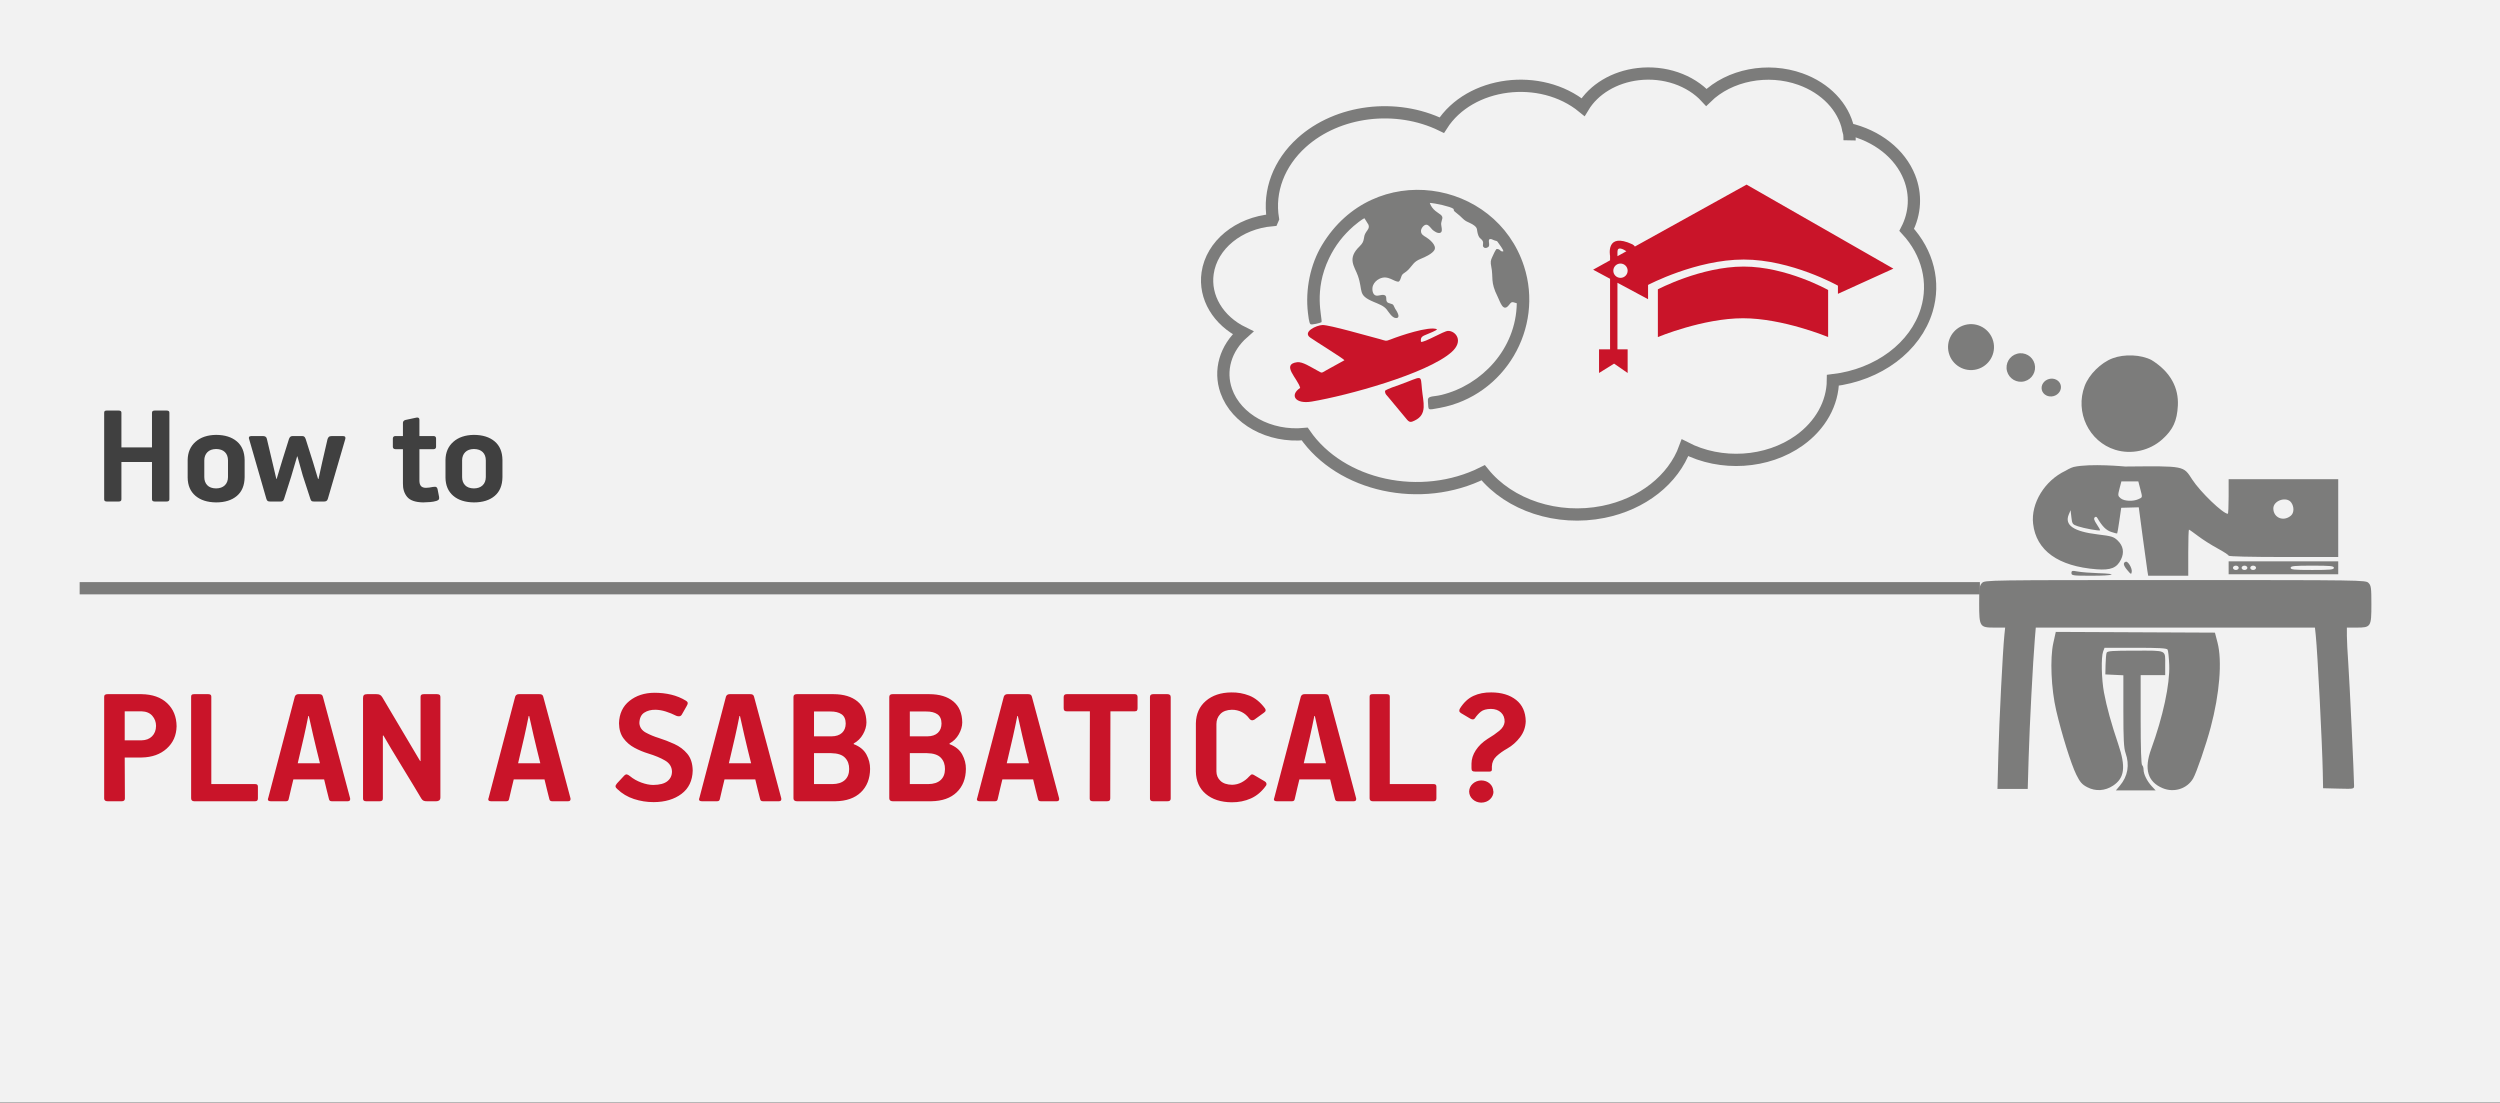
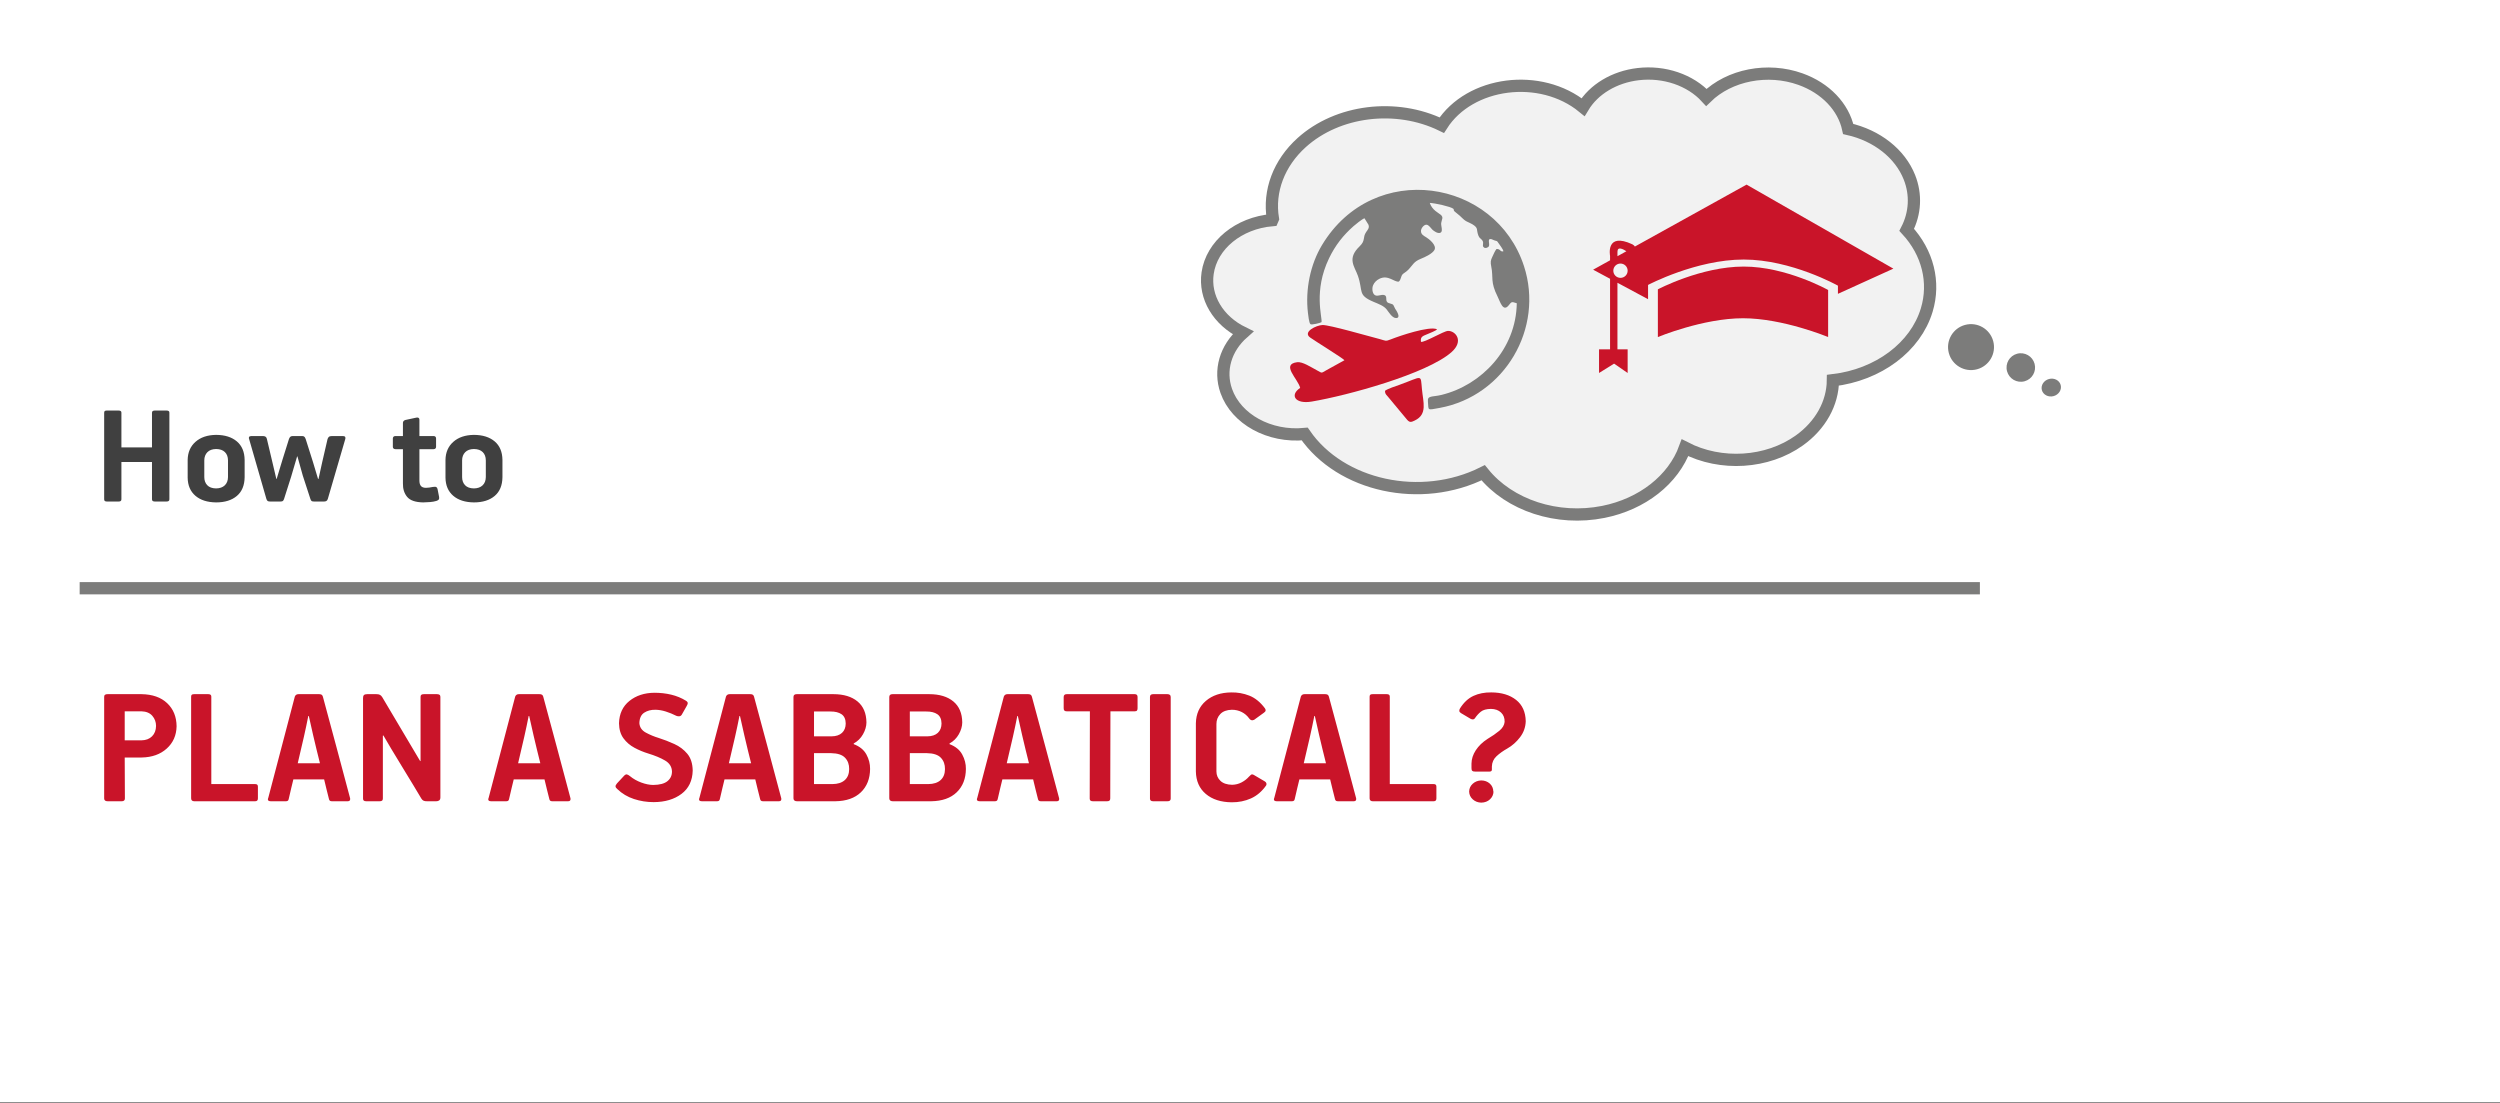
<svg xmlns="http://www.w3.org/2000/svg" width="408" height="180" overflow="hidden">
  <rect width="100%" height="100%" fill="#333333" stroke="none" />
  <defs>
    <clipPath id="clip0">
      <path d="M0 0 408 0 408 180 0 180Z" fill-rule="evenodd" clip-rule="evenodd" />
    </clipPath>
    <clipPath id="clip1">
-       <path d="M323 58 388 58 388 129 323 129Z" fill-rule="evenodd" clip-rule="evenodd" />
-     </clipPath>
+       </clipPath>
    <clipPath id="clip2">
      <path d="M323 58 388 58 388 129 323 129Z" fill-rule="evenodd" clip-rule="evenodd" />
    </clipPath>
    <clipPath id="clip3">
      <path d="M323 58 388 58 388 129 323 129Z" fill-rule="evenodd" clip-rule="evenodd" />
    </clipPath>
    <clipPath id="clip4">
      <path d="M259 21 310 21 310 71 259 71Z" fill-rule="evenodd" clip-rule="evenodd" />
    </clipPath>
    <clipPath id="clip5">
      <path d="M259 21 310 21 310 71 259 71Z" fill-rule="evenodd" clip-rule="evenodd" />
    </clipPath>
    <clipPath id="clip6">
      <path d="M259 21 310 21 310 71 259 71Z" fill-rule="evenodd" clip-rule="evenodd" />
    </clipPath>
  </defs>
  <g clip-path="url(#clip0)">
    <rect x="0" y="0" width="408" height="179.916" fill="#FFFFFF" transform="scale(1 1)" />
-     <rect x="0" y="0" width="408" height="179.916" fill="#F2F2F2" transform="scale(1 1)" />
    <path d="M10.737 23.694C9.998 19.176 11.722 14.62 15.437 11.266 21.308 5.97 30.826 4.789 38.303 8.427 42.867 1.279 54.422-0.198 61.357 5.48 63.105 2.568 66.464 0.554 70.34 0.098 74.606-0.405 78.868 1.047 81.481 3.896 85.251 0.21 91.487-1.001 96.839 0.914 100.918 2.373 103.842 5.427 104.628 9.05 109.341 10.119 113.095 13.083 114.623 16.946 115.733 19.75 115.575 22.796 114.175 25.509 117.615 29.229 118.818 34.051 117.443 38.6 115.616 44.648 109.565 49.177 102.134 50.059 102.099 53.834 100.099 57.414 96.654 59.879 91.419 63.624 83.857 64.105 77.995 61.068 76.099 66.285 71.022 70.273 64.66 71.543 57.164 73.04 49.34 70.489 45.055 65.149 34.94 70.218 21.802 67.369 15.931 58.832 10.164 59.393 4.749 56.42 3.126 51.801 1.95 48.459 2.99 44.853 5.862 42.312 1.787 40.318-0.483 36.493 0.085 32.575 0.75 27.988 5.131 24.395 10.636 23.922 10.669 23.845 10.704 23.77 10.737 23.694Z" stroke="#7C7C7B" stroke-width="2" stroke-miterlimit="8" fill="#F2F2F2" fill-rule="evenodd" transform="matrix(1 0 -0 1 197 12)" />
-     <path d="M104.644 8.8C104.794 9.495 104.865 10.199 104.851 10.905" stroke="#7C7C7B" stroke-width="2" stroke-miterlimit="8" fill="none" fill-rule="evenodd" transform="matrix(1 0 -0 1 197 12)" />
    <path d="M60.339 6.279C59.724 6.289 59.251 6.462 58.919 6.8 58.588 7.138 58.421 7.582 58.417 8.134L58.417 10.855C58.418 11.406 58.579 11.851 58.901 12.188 59.222 12.526 59.702 12.7 60.339 12.709 60.944 12.703 61.418 12.535 61.761 12.207 62.104 11.878 62.279 11.427 62.285 10.855L62.285 8.134C62.282 7.561 62.114 7.111 61.78 6.782 61.446 6.453 60.966 6.286 60.339 6.279ZM18.263 6.279C17.648 6.289 17.175 6.462 16.843 6.8 16.512 7.138 16.345 7.582 16.341 8.134L16.341 10.855C16.342 11.406 16.503 11.851 16.825 12.188 17.146 12.526 17.626 12.7 18.263 12.709 18.868 12.703 19.342 12.535 19.685 12.207 20.028 11.878 20.203 11.427 20.209 10.855L20.209 8.134C20.206 7.561 20.038 7.111 19.704 6.782 19.37 6.453 18.89 6.286 18.263 6.279ZM24.01 4.164 25.905 4.164C26.08 4.162 26.222 4.196 26.332 4.266 26.442 4.337 26.515 4.455 26.553 4.621L27.351 7.99 28.099 11.167 28.149 11.167 29.096 8.038 30.144 4.694C30.191 4.535 30.259 4.407 30.349 4.312 30.44 4.216 30.571 4.167 30.742 4.164L32.288 4.164C32.413 4.157 32.525 4.183 32.625 4.242 32.724 4.302 32.812 4.436 32.886 4.646L34.083 8.423 34.906 11.167 34.981 11.167 35.579 8.447 36.452 4.67C36.495 4.522 36.565 4.402 36.661 4.309 36.757 4.215 36.92 4.167 37.15 4.164L38.995 4.164C39.189 4.172 39.306 4.229 39.347 4.336 39.388 4.442 39.387 4.554 39.344 4.67L36.502 14.415C36.449 14.591 36.367 14.709 36.256 14.767 36.144 14.826 36.018 14.853 35.879 14.848L34.308 14.848C34.125 14.855 33.986 14.835 33.89 14.788 33.794 14.741 33.718 14.625 33.659 14.439L32.413 10.613 31.54 7.485 31.49 7.485 30.518 10.782 29.346 14.463C29.281 14.648 29.192 14.76 29.081 14.8 28.969 14.841 28.85 14.856 28.723 14.848L27.127 14.848C26.944 14.854 26.805 14.831 26.709 14.779 26.613 14.728 26.537 14.614 26.478 14.439L23.661 4.67C23.598 4.533 23.593 4.415 23.648 4.318 23.703 4.22 23.824 4.169 24.01 4.164ZM60.339 3.972C61.766 3.978 62.895 4.332 63.726 5.033 64.557 5.734 64.982 6.743 65 8.061L65 10.879C64.981 12.219 64.558 13.239 63.729 13.938 62.901 14.637 61.779 14.989 60.364 14.993 58.926 14.981 57.793 14.62 56.967 13.911 56.141 13.201 55.719 12.215 55.703 10.951L55.703 8.061C55.723 6.827 56.149 5.842 56.983 5.105 57.816 4.368 58.934 3.99 60.339 3.972ZM18.263 3.972C19.69 3.978 20.819 4.332 21.65 5.033 22.481 5.734 22.906 6.743 22.924 8.061L22.924 10.879C22.905 12.219 22.482 13.239 21.653 13.938 20.825 14.637 19.703 14.989 18.288 14.993 16.85 14.981 15.717 14.62 14.891 13.911 14.065 13.201 13.643 12.215 13.627 10.951L13.627 8.061C13.647 6.827 14.073 5.842 14.906 5.105 15.74 4.368 16.858 3.99 18.263 3.972ZM50.95 1.155C51.123 1.123 51.25 1.14 51.33 1.207 51.41 1.273 51.449 1.369 51.448 1.493L51.448 4.164 53.767 4.164C53.893 4.165 53.99 4.199 54.06 4.266 54.13 4.334 54.165 4.428 54.166 4.549L54.166 5.919C54.165 6.04 54.13 6.134 54.06 6.201 53.99 6.269 53.893 6.302 53.767 6.304L51.448 6.304 51.448 11.409C51.443 11.796 51.522 12.093 51.685 12.3 51.848 12.507 52.127 12.611 52.52 12.613 52.659 12.611 52.843 12.596 53.072 12.568 53.301 12.539 53.491 12.506 53.642 12.469 53.921 12.421 54.112 12.431 54.216 12.498 54.32 12.566 54.386 12.684 54.415 12.853L54.665 14.127C54.694 14.337 54.66 14.483 54.562 14.566 54.464 14.649 54.348 14.711 54.216 14.752 53.91 14.845 53.568 14.906 53.19 14.936 52.813 14.965 52.44 14.984 52.072 14.993 50.8 14.972 49.924 14.671 49.444 14.088 48.963 13.506 48.735 12.765 48.758 11.866L48.758 6.304 47.537 6.304C47.41 6.302 47.308 6.269 47.231 6.204 47.154 6.14 47.115 6.053 47.113 5.943L47.113 4.549C47.115 4.428 47.154 4.334 47.228 4.266 47.302 4.199 47.397 4.165 47.512 4.164L48.758 4.164 48.758 2.022C48.758 1.912 48.79 1.813 48.855 1.727 48.92 1.641 49.02 1.579 49.157 1.541ZM0.424 0 2.341 0C2.492-0.001 2.608 0.025 2.69 0.078 2.772 0.132 2.814 0.218 2.815 0.337L2.815 6.018 7.804 6.018 7.804 0.361C7.805 0.23 7.847 0.137 7.929 0.081 8.011 0.026 8.127-0.001 8.278 0L10.171 0C10.321-0.001 10.437 0.025 10.519 0.078 10.601 0.132 10.643 0.218 10.644 0.337L10.644 14.487C10.643 14.618 10.601 14.712 10.519 14.767 10.437 14.823 10.321 14.85 10.171 14.848L8.278 14.848C8.127 14.85 8.011 14.823 7.929 14.767 7.847 14.712 7.805 14.618 7.804 14.487L7.804 8.398 2.815 8.398 2.815 14.487C2.813 14.618 2.773 14.712 2.693 14.767 2.614 14.823 2.505 14.85 2.366 14.848L0.448 14.848C0.299 14.85 0.187 14.823 0.112 14.767 0.037 14.712 0 14.618 0 14.487L0 0.361C-0.001 0.23 0.032 0.137 0.1 0.081 0.167 0.026 0.275-0.001 0.424 0Z" fill="#404040" fill-rule="evenodd" transform="matrix(1 0 -0 1 17 67)" />
    <path d="M0 0 310.118 0" stroke="#7C7C7B" stroke-width="2" stroke-miterlimit="8" fill="none" fill-rule="evenodd" transform="matrix(1 0 -0 1 13 96)" />
    <g clip-path="url(#clip1)">
      <g clip-path="url(#clip2)">
        <g clip-path="url(#clip3)">
-           <path d="M17.632 70.474C16.765 70.02 16.441 69.65 15.832 68.418 14.992 66.718 13.453 61.793 12.558 57.942 11.735 54.399 11.527 49.471 12.093 46.925L12.493 45.126 25.466 45.186 38.439 45.247 38.866 46.893C39.637 49.867 39.202 55.232 37.745 60.709 36.991 63.543 35.432 68.091 34.893 69.028 33.918 70.723 31.785 71.409 29.917 70.629 27.47 69.606 26.854 67.514 28.041 64.258 29.968 58.97 31.109 53.659 30.988 50.537 30.94 49.309 30.819 48.171 30.718 48.01 30.581 47.789 29.271 47.716 25.488 47.716L20.442 47.716 20.213 48.319C19.864 49.236 19.939 52.834 20.353 55.036 20.794 57.386 21.55 60.121 22.678 63.455 23.939 67.179 23.712 68.972 21.822 70.224 20.517 71.087 18.98 71.179 17.632 70.474ZM22.937 70.226C24.237 68.684 24.556 66.843 23.863 64.878 23.585 64.092 23.51 62.629 23.51 58.041L23.51 52.205 22.041 52.135 20.571 52.065 20.608 50.47C20.628 49.592 20.704 48.719 20.777 48.53 20.887 48.244 21.682 48.186 25.476 48.186 30.709 48.186 30.328 48 30.328 50.556L30.328 52.182 28.329 52.182 26.331 52.182 26.331 59.456C26.331 64.052 26.418 66.784 26.566 66.876 26.695 66.956 26.801 67.285 26.801 67.607 26.801 68.344 27.38 69.504 28.165 70.344L28.77 70.99 25.531 70.99 22.293 70.99ZM3.129 65.054C3.27 59.59 3.843 48.245 4.109 45.658L4.236 44.424 2.484 44.424C0.089 44.424 0 44.283 0 40.493 0 37.92 0.051 37.555 0.47 37.136 0.936 36.671 1.254 36.666 31.974 36.666 62.693 36.666 63.011 36.67 63.477 37.136 63.898 37.557 63.947 37.92 63.947 40.626 63.947 44.314 63.877 44.424 61.519 44.424L59.95 44.424 59.952 45.776C59.953 46.52 60.057 48.556 60.182 50.301 60.381 53.068 61.123 68.765 61.125 70.234 61.126 70.764 61.093 70.77 58.598 70.704L56.071 70.638 56.021 68.052C55.93 63.373 55.164 48.401 54.874 45.658L54.744 44.424 31.987 44.424 9.23 44.424 9.078 46.246C8.765 50.019 8.218 60.485 8.071 65.524L7.918 70.755 5.45 70.755 2.982 70.755ZM15.046 35.521C15.046 35.128 15.158 35.102 16.09 35.276 16.664 35.383 18.145 35.502 19.381 35.539 22.83 35.645 22.047 35.961 18.338 35.961 15.279 35.961 15.046 35.929 15.046 35.521ZM27.429 35.196C27.358 34.776 27.012 32.264 26.661 29.613L26.022 24.793 24.59 24.833 23.157 24.872 22.862 26.93C22.7 28.062 22.538 29.018 22.501 29.055 22.464 29.091 22.018 28.979 21.509 28.804 20.681 28.519 20.07 27.903 19.279 26.556 19.136 26.312 18.996 26.279 18.826 26.448 18.654 26.617 18.763 26.962 19.184 27.583 19.518 28.073 19.754 28.508 19.71 28.549 19.571 28.681 17.058 28.223 16.093 27.89 15.212 27.587 15.157 27.51 15.035 26.417L14.906 25.264 14.616 25.946C13.87 27.699 15.376 28.739 19.349 29.218 21.583 29.487 21.937 29.595 22.564 30.195 23.494 31.086 23.686 32.153 23.123 33.306 22.451 34.681 21.457 35.083 19.161 34.909 12.893 34.434 9.297 31.855 8.794 27.477 8.411 24.141 10.684 20.422 14.078 18.83 14.078 18.83 14.925 18.319 15.399 18.211 18.128 17.59 23.793 18.136 23.793 18.136 33.601 18.049 33.259 17.982 34.753 20.284 36.054 22.288 39.758 25.851 40.542 25.851 40.614 25.851 40.672 24.582 40.672 23.03L40.672 20.209 49.606 20.209 58.54 20.209 58.54 26.556 58.54 32.904 49.606 32.904C44.373 32.904 40.672 32.815 40.672 32.69 40.672 32.572 39.864 32.039 38.877 31.506 37.889 30.974 36.46 30.066 35.7 29.488 34.941 28.91 34.267 28.437 34.204 28.437 34.141 28.437 34.089 30.13 34.089 32.199L34.089 35.961 30.824 35.961 27.559 35.961ZM50.84 26.14C51.35 25.692 51.371 24.716 50.886 24.023 50.141 22.959 47.96 23.666 47.96 24.971 47.96 26.513 49.639 27.195 50.84 26.14ZM25.967 23.463C26.662 23.146 26.645 23.25 26.252 21.737L25.948 20.562 24.568 20.562 23.188 20.562 22.882 21.737C22.594 22.841 22.606 22.938 23.069 23.324 23.636 23.797 25.081 23.866 25.967 23.463ZM24.147 35.038C23.499 34.266 23.422 33.835 23.903 33.674 24.265 33.554 24.962 34.73 24.876 35.317 24.808 35.783 24.754 35.762 24.147 35.038ZM40.672 34.667 40.672 33.609 49.606 33.609 58.54 33.609 58.54 34.667 58.54 35.725 49.606 35.725 40.672 35.725ZM42.318 34.667C42.318 34.472 42.109 34.315 41.848 34.315 41.586 34.315 41.377 34.472 41.377 34.667 41.377 34.864 41.586 35.02 41.848 35.02 42.109 35.02 42.318 34.864 42.318 34.667ZM43.728 34.667C43.728 34.472 43.519 34.315 43.258 34.315 42.997 34.315 42.788 34.472 42.788 34.667 42.788 34.864 42.997 35.02 43.258 35.02 43.519 35.02 43.728 34.864 43.728 34.667ZM45.139 34.667C45.139 34.472 44.93 34.315 44.669 34.315 44.408 34.315 44.199 34.472 44.199 34.667 44.199 34.864 44.408 35.02 44.669 35.02 44.93 35.02 45.139 34.864 45.139 34.667ZM57.834 34.667C57.834 34.37 57.286 34.315 54.308 34.315 51.33 34.315 50.781 34.37 50.781 34.667 50.781 34.965 51.33 35.02 54.308 35.02 57.286 35.02 57.834 34.965 57.834 34.667ZM22.175 15.404C17.888 14.063 15.599 9.276 17.2 4.997 17.902 3.121 19.839 1.196 21.748 0.476 23.679-0.252 26.379-0.134 28.094 0.753 31.291 2.737 32.533 5.379 32.395 8.183 32.268 10.69 31.608 12.126 29.859 13.698 27.788 15.56 24.799 16.224 22.175 15.404Z" fill="#7C7C7B" transform="matrix(1.001 0 -0 1 323 58)" />
+           <path d="M17.632 70.474C16.765 70.02 16.441 69.65 15.832 68.418 14.992 66.718 13.453 61.793 12.558 57.942 11.735 54.399 11.527 49.471 12.093 46.925L12.493 45.126 25.466 45.186 38.439 45.247 38.866 46.893C39.637 49.867 39.202 55.232 37.745 60.709 36.991 63.543 35.432 68.091 34.893 69.028 33.918 70.723 31.785 71.409 29.917 70.629 27.47 69.606 26.854 67.514 28.041 64.258 29.968 58.97 31.109 53.659 30.988 50.537 30.94 49.309 30.819 48.171 30.718 48.01 30.581 47.789 29.271 47.716 25.488 47.716L20.442 47.716 20.213 48.319C19.864 49.236 19.939 52.834 20.353 55.036 20.794 57.386 21.55 60.121 22.678 63.455 23.939 67.179 23.712 68.972 21.822 70.224 20.517 71.087 18.98 71.179 17.632 70.474ZM22.937 70.226C24.237 68.684 24.556 66.843 23.863 64.878 23.585 64.092 23.51 62.629 23.51 58.041L23.51 52.205 22.041 52.135 20.571 52.065 20.608 50.47C20.628 49.592 20.704 48.719 20.777 48.53 20.887 48.244 21.682 48.186 25.476 48.186 30.709 48.186 30.328 48 30.328 50.556L30.328 52.182 28.329 52.182 26.331 52.182 26.331 59.456C26.331 64.052 26.418 66.784 26.566 66.876 26.695 66.956 26.801 67.285 26.801 67.607 26.801 68.344 27.38 69.504 28.165 70.344L28.77 70.99 25.531 70.99 22.293 70.99ZM3.129 65.054C3.27 59.59 3.843 48.245 4.109 45.658L4.236 44.424 2.484 44.424C0.089 44.424 0 44.283 0 40.493 0 37.92 0.051 37.555 0.47 37.136 0.936 36.671 1.254 36.666 31.974 36.666 62.693 36.666 63.011 36.67 63.477 37.136 63.898 37.557 63.947 37.92 63.947 40.626 63.947 44.314 63.877 44.424 61.519 44.424L59.95 44.424 59.952 45.776C59.953 46.52 60.057 48.556 60.182 50.301 60.381 53.068 61.123 68.765 61.125 70.234 61.126 70.764 61.093 70.77 58.598 70.704L56.071 70.638 56.021 68.052C55.93 63.373 55.164 48.401 54.874 45.658L54.744 44.424 31.987 44.424 9.23 44.424 9.078 46.246C8.765 50.019 8.218 60.485 8.071 65.524L7.918 70.755 5.45 70.755 2.982 70.755ZM15.046 35.521C15.046 35.128 15.158 35.102 16.09 35.276 16.664 35.383 18.145 35.502 19.381 35.539 22.83 35.645 22.047 35.961 18.338 35.961 15.279 35.961 15.046 35.929 15.046 35.521ZM27.429 35.196C27.358 34.776 27.012 32.264 26.661 29.613L26.022 24.793 24.59 24.833 23.157 24.872 22.862 26.93C22.7 28.062 22.538 29.018 22.501 29.055 22.464 29.091 22.018 28.979 21.509 28.804 20.681 28.519 20.07 27.903 19.279 26.556 19.136 26.312 18.996 26.279 18.826 26.448 18.654 26.617 18.763 26.962 19.184 27.583 19.518 28.073 19.754 28.508 19.71 28.549 19.571 28.681 17.058 28.223 16.093 27.89 15.212 27.587 15.157 27.51 15.035 26.417L14.906 25.264 14.616 25.946C13.87 27.699 15.376 28.739 19.349 29.218 21.583 29.487 21.937 29.595 22.564 30.195 23.494 31.086 23.686 32.153 23.123 33.306 22.451 34.681 21.457 35.083 19.161 34.909 12.893 34.434 9.297 31.855 8.794 27.477 8.411 24.141 10.684 20.422 14.078 18.83 14.078 18.83 14.925 18.319 15.399 18.211 18.128 17.59 23.793 18.136 23.793 18.136 33.601 18.049 33.259 17.982 34.753 20.284 36.054 22.288 39.758 25.851 40.542 25.851 40.614 25.851 40.672 24.582 40.672 23.03L40.672 20.209 49.606 20.209 58.54 20.209 58.54 26.556 58.54 32.904 49.606 32.904C44.373 32.904 40.672 32.815 40.672 32.69 40.672 32.572 39.864 32.039 38.877 31.506 37.889 30.974 36.46 30.066 35.7 29.488 34.941 28.91 34.267 28.437 34.204 28.437 34.141 28.437 34.089 30.13 34.089 32.199L34.089 35.961 30.824 35.961 27.559 35.961ZM50.84 26.14C51.35 25.692 51.371 24.716 50.886 24.023 50.141 22.959 47.96 23.666 47.96 24.971 47.96 26.513 49.639 27.195 50.84 26.14ZM25.967 23.463C26.662 23.146 26.645 23.25 26.252 21.737L25.948 20.562 24.568 20.562 23.188 20.562 22.882 21.737C22.594 22.841 22.606 22.938 23.069 23.324 23.636 23.797 25.081 23.866 25.967 23.463ZM24.147 35.038C23.499 34.266 23.422 33.835 23.903 33.674 24.265 33.554 24.962 34.73 24.876 35.317 24.808 35.783 24.754 35.762 24.147 35.038ZM40.672 34.667 40.672 33.609 49.606 33.609 58.54 33.609 58.54 34.667 58.54 35.725 49.606 35.725 40.672 35.725ZM42.318 34.667C42.318 34.472 42.109 34.315 41.848 34.315 41.586 34.315 41.377 34.472 41.377 34.667 41.377 34.864 41.586 35.02 41.848 35.02 42.109 35.02 42.318 34.864 42.318 34.667ZM43.728 34.667C43.728 34.472 43.519 34.315 43.258 34.315 42.997 34.315 42.788 34.472 42.788 34.667 42.788 34.864 42.997 35.02 43.258 35.02 43.519 35.02 43.728 34.864 43.728 34.667ZM45.139 34.667C45.139 34.472 44.93 34.315 44.669 34.315 44.408 34.315 44.199 34.472 44.199 34.667 44.199 34.864 44.408 35.02 44.669 35.02 44.93 35.02 45.139 34.864 45.139 34.667ZM57.834 34.667C57.834 34.37 57.286 34.315 54.308 34.315 51.33 34.315 50.781 34.37 50.781 34.667 50.781 34.965 51.33 35.02 54.308 35.02 57.286 35.02 57.834 34.965 57.834 34.667ZC17.888 14.063 15.599 9.276 17.2 4.997 17.902 3.121 19.839 1.196 21.748 0.476 23.679-0.252 26.379-0.134 28.094 0.753 31.291 2.737 32.533 5.379 32.395 8.183 32.268 10.69 31.608 12.126 29.859 13.698 27.788 15.56 24.799 16.224 22.175 15.404Z" fill="#7C7C7B" transform="matrix(1.001 0 -0 1 323 58)" />
        </g>
      </g>
    </g>
    <g clip-path="url(#clip4)">
      <g clip-path="url(#clip5)">
        <g clip-path="url(#clip6)">
          <path d="M-10.648-26.327-10.648-34.007C-10.648-34.007-18.012-30.939-24.541-30.939-31.071-30.939-38.436-34.007-38.436-34.007L-38.436-26.22C-38.436-26.22-31.411-22.504-24.433-22.504-17.458-22.501-10.648-26.327-10.648-26.327Z" fill="#C91429" transform="matrix(1 8.74228e-08 8.74228e-08 -1 308.999 21)" />
          <path d="M-46.237-24.498-49-23.013-46.237-21.483-46.237-20.757C-46.237-20.757-47.015-16.811-42.593-18.874-42.368-18.997-42.247-19.121-42.198-19.242L-23.962-9.129 0-22.843-9.049-26.954-9.049-25.62C-9.049-25.62-16.641-21.357-24.424-21.357-32.204-21.357-40.035-25.5-40.035-25.5L-40.035-27.83-45.032-25.146C-45.032-28.254-45.032-34.901-45.032-36.01L-43.368-36.01-43.368-39.871-45.58-38.343-48.035-39.871-48.035-36.009-46.237-36.009-46.237-24.498-46.237-24.498ZM-45.03-20.086C-45.03-20.179-45.03-20.437-45.03-20.813L-43.572-20.005C-44.103-19.652-45.03-19.164-45.03-20.086ZM-44.537-24.347C-43.892-24.347-43.367-23.825-43.367-23.18-43.367-22.535-43.892-22.011-44.537-22.011-45.183-22.011-45.706-22.535-45.706-23.18-45.706-23.825-45.183-24.347-44.537-24.347Z" fill="#C91429" transform="matrix(1 8.74228e-08 8.74228e-08 -1 308.999 21)" />
        </g>
      </g>
    </g>
    <path d="M0 3.749C-9.54689e-16 1.679 1.679 0 3.749 0 5.82 -9.54689e-16 7.499 1.679 7.499 3.749 7.499 5.82 5.82 7.499 3.749 7.499 1.679 7.499-1.43203e-15 5.82 0 3.749Z" fill="#7C7C7B" fill-rule="evenodd" transform="matrix(0.966 -0.259 0.259 0.966 317.078 53.997)" />
    <path d="M0 1.445C-4.04874e-16 0.647 0.712 0 1.59 0 2.468 -3.6806e-16 3.18 0.647 3.18 1.445 3.18 2.244 2.468 2.891 1.59 2.891 0.712 2.891 -6.07312e-16 2.244 0 1.445Z" fill="#7C7C7B" fill-rule="evenodd" transform="matrix(0.966 -0.259 0.259 0.966 332.858 62.265)" />
    <path d="M0 2.328C-5.92788e-16 1.042 1.042 0 2.328 0 3.614 -5.92788e-16 4.656 1.042 4.656 2.328 4.656 3.614 3.614 4.656 2.328 4.656 1.042 4.656 -8.89183e-16 3.614 0 2.328Z" fill="#7C7C7B" fill-rule="evenodd" transform="matrix(0.966 -0.259 0.259 0.966 326.944 58.332)" />
    <path d="M2.674 26.577C2.821 25.758 1.323 21.507 3.905 16.142 4.938 13.999 6.215 12.403 7.879 10.924 8.173 10.661 9.292 9.752 9.681 9.62L10.328 10.665C10.539 11.186 10.188 11.528 9.956 11.869 9.334 12.784 9.907 13.222 8.891 14.198 6.782 16.22 8.075 17.478 8.608 19.006 9.502 21.565 8.51 22.137 11.164 23.259 12.012 23.617 12.832 23.902 13.305 24.504 13.644 24.933 14.201 25.92 14.853 25.906 15.787 25.888 14.693 24.392 14.693 24.392 14.266 23.565 14.534 23.753 13.646 23.457 12.912 23.213 13.534 22.4 12.957 22.172 12.421 21.959 11.726 22.524 11.277 22.079 10.958 21.763 10.886 21.05 11.088 20.558 11.287 20.081 11.646 19.742 12.097 19.51 13.544 18.767 14.568 20.107 15.298 19.953 15.655 19.604 15.617 19.096 15.889 18.781 16.082 18.561 16.469 18.417 16.9 17.956 17.596 17.213 17.716 16.707 18.858 16.244 19.666 15.92 20.763 15.389 21.096 14.8 21.539 14.009 20.152 12.958 19.737 12.712 19.342 12.477 18.877 12.243 18.905 11.662 18.925 11.234 19.388 10.655 19.793 10.671 20.196 10.685 20.552 11.296 20.797 11.512 21.016 11.703 21.649 12.183 22.086 11.979 22.547 11.763 22.14 10.854 22.202 10.395 22.277 9.83 22.64 9.494 22.128 9.051 21.797 8.765 20.721 8.29 20.338 7.115 21.178 7.151 23.682 7.692 24.179 8.064 24.394 8.302 23.987 8.256 24.803 8.851 25.504 9.364 25.723 9.798 26.348 10.135 26.697 10.321 26.986 10.411 27.292 10.601 28.343 11.252 27.876 11.394 28.275 12.451 28.441 12.894 28.696 12.93 28.91 13.226 29.255 13.703 28.796 14.11 29.175 14.378 29.363 14.576 29.872 14.44 29.997 14.16 30.161 13.785 29.646 12.824 30.438 13.038 30.514 13.058 30.718 13.168 30.829 13.21 31.346 13.407 31.236 13.2 31.532 13.643 31.709 13.905 32.352 14.722 32.348 15.019 31.747 15.119 31.959 14.628 31.234 14.632 30.941 14.987 30.771 15.469 30.55 15.91 30.264 16.485 30.229 16.801 30.37 17.488 30.751 19.33 30.173 19.955 31.424 22.436 31.809 23.201 32.284 24.969 33.2 23.852 33.72 23.217 33.656 23.209 34.538 23.491 34.431 30.954 28.806 36.84 22.263 38.446 20.729 38.822 19.925 38.504 20.035 39.537 20.19 40.981 19.783 40.975 21.976 40.568 32.597 38.598 39 27.56 35.72 17.448 31.095 3.186 11.18 0 2.75 13.997 0.852 17.151 0 21.232 0.457 25.081 0.499 25.438 0.638 26.727 0.862 26.901 1.071 27.064 2.472 26.711 2.674 26.577Z" fill="#7C7C7B" fill-rule="evenodd" transform="matrix(1 0 -0 1 213 26)" />
    <path d="M10.413 5.792 7.452 7.426C6.548 7.942 6.832 7.916 5.916 7.432 4.916 6.903 3.575 5.998 2.692 6.113 0 6.462 2.851 8.846 3.188 10.309 1.439 11.467 2.354 12.994 5.066 12.536 10.906 11.55 23.799 8.033 27.857 4.497 30 2.629 28.506 0.962 27.31 1.003 26.598 1.027 23.45 2.947 22.903 2.786 22.755 1.886 23.298 1.826 23.948 1.531 24.234 1.402 25.425 0.954 25.529 0.74 24.296 0.153 19.381 1.826 18.019 2.372 17.045 2.762 17.165 2.596 16.157 2.334 14.387 1.878 7.905 0 6.824 0.044 5.824 0.085 3.557 1.162 4.804 2.074 5.531 2.606 10.259 5.518 10.413 5.792Z" fill="#C91429" fill-rule="evenodd" transform="matrix(1 0 -0 1 209 53)" />
    <path d="M0.039 2.769C0 3.321 0.358 3.528 0.616 3.866L3.662 7.529C4.089 7.996 4.339 7.889 4.899 7.621 7 6.609 6.26 4.638 6.058 2.485 5.822 0 6.215 0.421 2.4 1.8 1.786 2.02 0.535 2.415 0.039 2.769Z" fill="#C91429" fill-rule="evenodd" transform="matrix(1 0 -0 1 226 61)" />
    <path d="M224.751 14.366C225.3 14.376 225.761 14.548 226.132 14.88 226.504 15.212 226.697 15.646 226.712 16.18L226.74 16.18C226.727 16.676 226.537 17.099 226.168 17.447 225.8 17.794 225.327 17.976 224.751 17.991 224.201 17.978 223.736 17.8 223.356 17.457 222.976 17.115 222.778 16.689 222.762 16.18 222.778 15.671 222.976 15.245 223.356 14.902 223.736 14.559 224.201 14.381 224.751 14.366ZM131.483 9.916 131.483 14.963 134.486 14.963C135.354 14.957 136.026 14.742 136.5 14.318 136.975 13.894 137.215 13.296 137.221 12.525 137.232 11.771 137.009 11.152 136.552 10.668 136.095 10.183 135.337 9.933 134.278 9.916ZM115.847 9.916 115.847 14.963 118.85 14.963C119.718 14.957 120.389 14.742 120.864 14.318 121.338 13.894 121.579 13.296 121.585 12.525 121.596 11.771 121.373 11.152 120.916 10.668 120.459 10.183 119.701 9.933 118.641 9.916ZM197.496 3.856C197.379 4.422 197.264 4.984 197.151 5.542 197.038 6.1 196.915 6.662 196.783 7.228L195.773 11.563 199.398 11.563C199.216 10.822 199.029 10.066 198.837 9.296 198.645 8.526 198.465 7.771 198.298 7.03L197.585 3.856ZM149.023 3.856C148.906 4.422 148.791 4.984 148.678 5.542 148.565 6.1 148.442 6.662 148.31 7.228L147.3 11.563 150.925 11.563C150.743 10.822 150.556 10.066 150.364 9.296 150.171 8.526 149.992 7.771 149.825 7.03L149.112 3.856ZM103.677 3.856C103.561 4.422 103.445 4.984 103.332 5.542 103.219 6.1 103.096 6.662 102.964 7.228L101.954 11.563 105.579 11.563C105.397 10.822 105.211 10.066 105.018 9.296 104.826 8.526 104.646 7.771 104.48 7.03L103.767 3.856ZM69.277 3.856C69.16 4.422 69.045 4.984 68.932 5.542 68.819 6.1 68.696 6.662 68.564 7.228L67.554 11.563 71.179 11.563C70.997 10.822 70.81 10.066 70.618 9.296 70.425 8.526 70.246 7.771 70.079 7.03L69.366 3.856ZM33.313 3.856C33.196 4.422 33.081 4.984 32.968 5.542 32.855 6.1 32.732 6.662 32.6 7.228L31.59 11.563 35.215 11.563C35.033 10.822 34.846 10.066 34.654 9.296 34.461 8.526 34.282 7.771 34.115 7.03L33.402 3.856ZM131.483 3.116 131.483 7.171 134.338 7.171C135.085 7.164 135.657 6.973 136.055 6.6 136.452 6.228 136.653 5.718 136.657 5.073 136.647 4.371 136.421 3.867 135.977 3.563 135.533 3.258 134.927 3.109 134.159 3.116ZM115.847 3.116 115.847 7.171 118.701 7.171C119.448 7.164 120.02 6.973 120.418 6.6 120.816 6.228 121.016 5.718 121.02 5.073 121.011 4.371 120.784 3.867 120.34 3.563 119.896 3.258 119.29 3.109 118.523 3.116ZM3.353 3.087 3.353 7.823 6.089 7.823C6.812 7.812 7.387 7.593 7.813 7.167 8.239 6.741 8.457 6.175 8.467 5.469 8.465 4.837 8.261 4.287 7.858 3.821 7.454 3.355 6.864 3.111 6.089 3.087ZM207.025 0.286 209.31 0.286C209.474 0.285 209.599 0.315 209.685 0.378 209.771 0.441 209.814 0.542 209.814 0.682L209.814 14.963 216.974 14.963C217.123 14.961 217.234 14.993 217.309 15.059 217.383 15.124 217.42 15.234 217.42 15.388L217.42 17.284C217.422 17.44 217.389 17.559 217.32 17.641 217.251 17.723 217.136 17.764 216.974 17.765L207.025 17.765C206.694 17.76 206.525 17.6 206.521 17.284L206.521 0.711C206.517 0.557 206.553 0.447 206.628 0.382 206.703 0.316 206.835 0.284 207.025 0.286ZM195.892 0.286 199.249 0.286C199.387 0.281 199.513 0.305 199.628 0.357 199.743 0.409 199.825 0.517 199.873 0.682 200.616 3.432 201.358 6.185 202.098 8.942 202.837 11.698 203.571 14.45 204.3 17.198 204.325 17.259 204.335 17.335 204.33 17.425 204.332 17.513 204.305 17.591 204.248 17.659 204.191 17.726 204.089 17.761 203.943 17.765L201.359 17.765C201.225 17.766 201.12 17.742 201.043 17.694 200.966 17.645 200.912 17.565 200.883 17.453 200.748 16.901 200.61 16.355 200.471 15.813 200.332 15.272 200.202 14.732 200.081 14.195L195.06 14.195C194.991 14.474 194.877 14.943 194.719 15.601 194.56 16.259 194.417 16.876 194.288 17.453 194.257 17.578 194.2 17.662 194.117 17.704 194.034 17.748 193.933 17.768 193.812 17.765L191.376 17.765C191.054 17.76 190.896 17.656 190.901 17.453 190.901 17.412 190.908 17.374 190.919 17.34 190.931 17.305 190.945 17.268 190.96 17.226L195.298 0.682C195.341 0.567 195.41 0.472 195.506 0.399 195.601 0.326 195.73 0.288 195.892 0.286ZM171.21 0.286 173.524 0.286C173.664 0.284 173.786 0.317 173.892 0.385 173.997 0.453 174.053 0.571 174.059 0.739L174.059 17.34C174.057 17.494 174.008 17.604 173.914 17.669 173.819 17.735 173.689 17.767 173.524 17.765L171.21 17.765C171.044 17.767 170.915 17.735 170.82 17.669 170.726 17.604 170.677 17.494 170.675 17.34L170.675 0.739C170.675 0.584 170.72 0.469 170.809 0.396 170.898 0.322 171.032 0.285 171.21 0.286ZM157.097 0.286 168.204 0.286C168.353 0.287 168.464 0.327 168.539 0.406 168.613 0.485 168.65 0.596 168.65 0.739L168.65 2.578C168.654 2.736 168.624 2.859 168.561 2.95 168.498 3.04 168.379 3.086 168.204 3.087L164.223 3.087 164.193 17.311C164.193 17.479 164.149 17.597 164.06 17.666 163.971 17.734 163.837 17.767 163.659 17.765L161.374 17.765C161.209 17.767 161.079 17.735 160.985 17.669 160.89 17.604 160.842 17.494 160.84 17.34L160.87 3.087 157.097 3.087C156.92 3.089 156.791 3.05 156.71 2.971 156.63 2.891 156.59 2.76 156.592 2.578L156.592 0.767C156.59 0.611 156.63 0.492 156.71 0.41 156.791 0.328 156.92 0.287 157.097 0.286ZM147.419 0.286 150.776 0.286C150.914 0.281 151.04 0.305 151.155 0.357 151.27 0.409 151.352 0.517 151.4 0.682 152.143 3.432 152.885 6.185 153.625 8.942 154.364 11.698 155.098 14.45 155.827 17.198 155.851 17.259 155.861 17.335 155.856 17.425 155.859 17.513 155.832 17.591 155.775 17.659 155.718 17.726 155.616 17.761 155.47 17.765L152.885 17.765C152.752 17.766 152.647 17.742 152.57 17.694 152.492 17.645 152.439 17.565 152.41 17.453 152.275 16.901 152.137 16.355 151.998 15.813 151.859 15.272 151.729 14.732 151.608 14.195L146.587 14.195C146.518 14.474 146.404 14.943 146.245 15.601 146.087 16.259 145.943 16.876 145.815 17.453 145.784 17.578 145.727 17.662 145.644 17.704 145.561 17.748 145.459 17.768 145.339 17.765L142.903 17.765C142.581 17.76 142.423 17.656 142.428 17.453 142.428 17.412 142.435 17.374 142.446 17.34 142.458 17.305 142.472 17.268 142.487 17.226L146.825 0.682C146.868 0.567 146.937 0.472 147.033 0.399 147.128 0.326 147.257 0.288 147.419 0.286ZM128.664 0.286 134.665 0.286C136.331 0.292 137.64 0.69 138.589 1.478 139.538 2.267 140.022 3.408 140.04 4.902 140.033 5.538 139.846 6.181 139.48 6.83 139.113 7.479 138.608 7.98 137.963 8.331L137.963 8.445C138.931 8.811 139.621 9.373 140.033 10.13 140.445 10.886 140.645 11.675 140.634 12.496 140.62 14.08 140.121 15.348 139.135 16.3 138.149 17.252 136.758 17.74 134.962 17.765L128.694 17.765C128.515 17.764 128.376 17.723 128.278 17.641 128.181 17.559 128.131 17.44 128.13 17.284L128.13 0.767C128.128 0.611 128.169 0.492 128.253 0.41 128.336 0.328 128.473 0.287 128.664 0.286ZM113.028 0.286 119.028 0.286C120.695 0.292 122.003 0.69 122.952 1.478 123.902 2.267 124.386 3.408 124.403 4.902 124.397 5.538 124.21 6.181 123.843 6.83 123.477 7.479 122.971 7.98 122.327 8.331L122.327 8.445C123.295 8.811 123.985 9.373 124.397 10.13 124.808 10.886 125.009 11.675 124.998 12.496 124.984 14.08 124.484 15.348 123.498 16.3 122.512 17.252 121.121 17.74 119.326 17.765L113.057 17.765C112.878 17.764 112.74 17.723 112.642 17.641 112.544 17.559 112.495 17.44 112.494 17.284L112.494 0.767C112.492 0.611 112.532 0.492 112.616 0.41 112.699 0.328 112.837 0.287 113.028 0.286ZM102.073 0.286 105.43 0.286C105.568 0.281 105.694 0.305 105.809 0.357 105.924 0.409 106.006 0.517 106.054 0.682 106.797 3.432 107.539 6.185 108.279 8.942 109.018 11.698 109.752 14.45 110.481 17.198 110.506 17.259 110.516 17.335 110.511 17.425 110.513 17.513 110.486 17.591 110.429 17.659 110.372 17.726 110.27 17.761 110.124 17.765L107.54 17.765C107.407 17.766 107.301 17.742 107.224 17.694 107.147 17.645 107.093 17.565 107.064 17.453 106.929 16.901 106.791 16.355 106.652 15.813 106.513 15.272 106.383 14.732 106.262 14.195L101.241 14.195C101.172 14.474 101.058 14.943 100.9 15.601 100.741 16.259 100.598 16.876 100.469 17.453 100.438 17.578 100.381 17.662 100.298 17.704 100.215 17.748 100.114 17.768 99.993 17.765L97.557 17.765C97.236 17.76 97.077 17.656 97.082 17.453 97.082 17.412 97.089 17.374 97.101 17.34 97.112 17.305 97.126 17.268 97.141 17.226L101.479 0.682C101.522 0.567 101.592 0.472 101.687 0.399 101.782 0.326 101.911 0.288 102.073 0.286ZM67.673 0.286 71.03 0.286C71.168 0.281 71.294 0.305 71.409 0.357 71.524 0.409 71.606 0.517 71.654 0.682 72.397 3.432 73.139 6.185 73.878 8.942 74.618 11.698 75.352 14.45 76.081 17.198 76.105 17.259 76.115 17.335 76.11 17.425 76.113 17.513 76.086 17.591 76.029 17.659 75.972 17.726 75.87 17.761 75.724 17.765L73.139 17.765C73.006 17.766 72.901 17.742 72.824 17.694 72.746 17.645 72.693 17.565 72.664 17.453 72.528 16.901 72.391 16.355 72.252 15.813 72.112 15.272 71.983 14.732 71.862 14.195L66.841 14.195C66.772 14.474 66.658 14.943 66.499 15.601 66.341 16.259 66.197 16.876 66.069 17.453 66.037 17.578 65.981 17.662 65.898 17.704 65.815 17.748 65.713 17.768 65.593 17.765L63.157 17.765C62.835 17.76 62.677 17.656 62.682 17.453 62.682 17.412 62.688 17.374 62.7 17.34 62.712 17.305 62.726 17.268 62.741 17.226L67.079 0.682C67.122 0.567 67.191 0.472 67.287 0.399 67.382 0.326 67.511 0.288 67.673 0.286ZM42.931 0.286 44.414 0.286C44.674 0.284 44.874 0.323 45.015 0.403 45.156 0.482 45.282 0.613 45.394 0.796L51.577 11.221 51.636 11.164 51.636 0.711C51.636 0.557 51.681 0.447 51.774 0.381 51.866 0.316 52.008 0.284 52.2 0.286L54.307 0.286C54.473 0.284 54.608 0.316 54.712 0.381 54.815 0.447 54.868 0.557 54.871 0.711L54.871 17.17C54.865 17.393 54.795 17.549 54.663 17.637 54.531 17.726 54.373 17.768 54.188 17.765L52.705 17.765C52.485 17.771 52.301 17.745 52.152 17.687 52.003 17.629 51.871 17.504 51.755 17.312 51.465 16.813 51.038 16.101 50.476 15.175 49.913 14.249 49.305 13.251 48.653 12.18 48 11.11 47.394 10.11 46.835 9.181 46.276 8.251 45.855 7.533 45.572 7.028L45.483 7.056 45.483 17.312C45.483 17.479 45.438 17.597 45.349 17.666 45.26 17.734 45.127 17.767 44.949 17.765L42.782 17.765C42.604 17.767 42.471 17.735 42.382 17.669 42.293 17.604 42.248 17.494 42.248 17.34L42.248 0.937C42.243 0.712 42.29 0.547 42.389 0.442 42.488 0.337 42.669 0.285 42.931 0.286ZM31.709 0.286 35.066 0.286C35.203 0.281 35.33 0.305 35.445 0.357 35.56 0.409 35.642 0.517 35.69 0.682 36.433 3.432 37.175 6.185 37.914 8.942 38.654 11.698 39.388 14.45 40.117 17.198 40.141 17.259 40.151 17.335 40.146 17.425 40.149 17.513 40.122 17.591 40.065 17.659 40.008 17.726 39.906 17.761 39.76 17.765L37.175 17.765C37.042 17.766 36.937 17.742 36.86 17.694 36.782 17.645 36.729 17.565 36.7 17.453 36.565 16.901 36.427 16.355 36.288 15.813 36.149 15.272 36.019 14.732 35.898 14.195L30.877 14.195C30.808 14.474 30.694 14.943 30.535 15.601 30.377 16.259 30.233 16.876 30.105 17.453 30.074 17.578 30.017 17.662 29.934 17.704 29.851 17.748 29.749 17.768 29.629 17.765L27.193 17.765C26.871 17.76 26.713 17.656 26.718 17.453 26.718 17.412 26.724 17.374 26.736 17.34 26.748 17.305 26.762 17.268 26.777 17.226L31.115 0.682C31.158 0.567 31.227 0.472 31.323 0.399 31.418 0.326 31.547 0.288 31.709 0.286ZM14.696 0.286 16.981 0.286C17.145 0.285 17.27 0.315 17.356 0.378 17.442 0.441 17.485 0.542 17.486 0.682L17.486 14.963 24.646 14.963C24.794 14.961 24.906 14.993 24.98 15.059 25.054 15.124 25.091 15.234 25.091 15.388L25.091 17.284C25.093 17.44 25.06 17.559 24.991 17.641 24.922 17.723 24.807 17.764 24.646 17.765L14.696 17.765C14.365 17.76 14.197 17.6 14.192 17.284L14.192 0.711C14.189 0.557 14.224 0.447 14.299 0.382 14.374 0.316 14.506 0.284 14.696 0.286ZM0.564 0.286 6.089 0.286C7.874 0.313 9.272 0.804 10.28 1.758 11.29 2.712 11.803 3.968 11.82 5.526 11.789 7.016 11.251 8.23 10.206 9.17 9.162 10.11 7.799 10.595 6.118 10.624L3.353 10.624 3.383 17.311C3.383 17.618 3.205 17.77 2.849 17.765L0.564 17.765C0.384 17.765 0.246 17.729 0.148 17.655 0.051 17.581 0.001 17.467 0 17.311L0 0.71C0.001 0.556 0.051 0.447 0.148 0.381 0.246 0.316 0.384 0.284 0.564 0.286ZM89.783 0.059C90.753 0.057 91.674 0.161 92.546 0.37 93.419 0.58 94.221 0.91 94.952 1.361 95.152 1.496 95.248 1.629 95.241 1.761 95.234 1.892 95.167 2.061 95.041 2.266L94.269 3.626C94.176 3.78 94.05 3.869 93.891 3.895 93.731 3.921 93.561 3.898 93.379 3.824 92.809 3.535 92.233 3.299 91.648 3.116 91.064 2.933 90.501 2.838 89.961 2.832 89.254 2.821 88.647 2.979 88.14 3.307 87.633 3.635 87.368 4.205 87.345 5.015 87.393 5.694 87.75 6.213 88.415 6.57 89.08 6.927 89.764 7.212 90.466 7.424 91.34 7.702 92.201 8.034 93.05 8.421 93.899 8.808 94.605 9.34 95.17 10.017 95.735 10.694 96.028 11.605 96.05 12.752 96.01 14.405 95.4 15.675 94.22 16.562 93.041 17.449 91.532 17.897 89.694 17.907 88.576 17.91 87.497 17.74 86.455 17.397 85.413 17.054 84.513 16.516 83.754 15.784 83.573 15.636 83.474 15.494 83.457 15.36 83.439 15.225 83.519 15.055 83.694 14.85L84.852 13.603C85.023 13.426 85.178 13.354 85.316 13.387 85.454 13.419 85.616 13.51 85.802 13.659 86.342 14.104 86.961 14.455 87.658 14.712 88.355 14.969 89.004 15.1 89.604 15.105 90.668 15.092 91.446 14.883 91.938 14.478 92.43 14.072 92.673 13.544 92.666 12.894 92.639 12.135 92.263 11.542 91.537 11.116 90.811 10.689 89.899 10.309 88.802 9.975 88.022 9.738 87.27 9.425 86.545 9.036 85.821 8.648 85.223 8.134 84.752 7.493 84.281 6.853 84.038 6.036 84.021 5.043 84.064 3.485 84.631 2.268 85.721 1.393 86.811 0.519 88.165 0.074 89.783 0.059ZM183.927 0.003C184.96-0.018 185.946 0.157 186.887 0.526 187.827 0.895 188.672 1.579 189.423 2.578 189.517 2.693 189.559 2.816 189.549 2.946 189.539 3.076 189.448 3.199 189.274 3.314L187.67 4.476C187.503 4.557 187.347 4.573 187.202 4.522 187.057 4.472 186.946 4.381 186.868 4.25 186.537 3.794 186.13 3.444 185.646 3.201 185.163 2.958 184.629 2.835 184.046 2.832 183.212 2.851 182.584 3.083 182.159 3.527 181.734 3.971 181.522 4.514 181.52 5.157L181.52 12.894C181.523 13.506 181.741 14.018 182.174 14.432 182.607 14.845 183.241 15.06 184.075 15.077 184.63 15.067 185.147 14.937 185.624 14.687 186.101 14.437 186.506 14.122 186.838 13.744 186.937 13.632 187.044 13.531 187.158 13.443 187.271 13.355 187.423 13.361 187.611 13.461L189.393 14.51C189.529 14.584 189.621 14.683 189.668 14.807 189.715 14.931 189.703 15.059 189.631 15.19 188.938 16.171 188.11 16.876 187.147 17.305 186.183 17.734 185.139 17.944 184.016 17.935 182.252 17.918 180.843 17.464 179.788 16.572 178.734 15.681 178.193 14.455 178.167 12.894L178.167 5.043C178.199 3.507 178.743 2.288 179.799 1.386 180.856 0.484 182.231 0.023 183.927 0.003ZM226.385 0.001C228.061 0.009 229.41 0.418 230.429 1.226 231.448 2.035 231.972 3.194 232 4.704 231.97 5.678 231.659 6.55 231.068 7.322 230.477 8.093 229.787 8.704 228.999 9.153 228.296 9.55 227.704 9.974 227.224 10.424 226.744 10.875 226.494 11.433 226.474 12.1L226.474 12.638C226.472 12.724 226.439 12.793 226.374 12.844 226.309 12.894 226.223 12.92 226.117 12.921L223.741 12.921C223.521 12.926 223.366 12.888 223.276 12.808 223.187 12.728 223.143 12.576 223.146 12.355L223.146 11.618C223.155 10.87 223.39 10.142 223.852 9.436 224.314 8.73 224.95 8.116 225.761 7.594 226.51 7.149 227.15 6.708 227.681 6.27 228.211 5.832 228.502 5.348 228.554 4.818 228.572 4.184 228.379 3.674 227.974 3.288 227.569 2.901 227.02 2.703 226.325 2.692 225.593 2.703 225.045 2.852 224.68 3.142 224.316 3.432 223.983 3.802 223.681 4.251 223.604 4.349 223.505 4.401 223.384 4.407 223.263 4.413 223.134 4.38 222.998 4.308L221.423 3.373C221.263 3.273 221.175 3.16 221.16 3.033 221.144 2.905 221.183 2.763 221.275 2.607 221.883 1.643 222.612 0.965 223.462 0.571 224.312 0.177 225.286-0.013 226.385 0.001Z" fill="#C91429" fill-rule="evenodd" transform="matrix(1 0 -0 1 17 113)" />
  </g>
</svg>